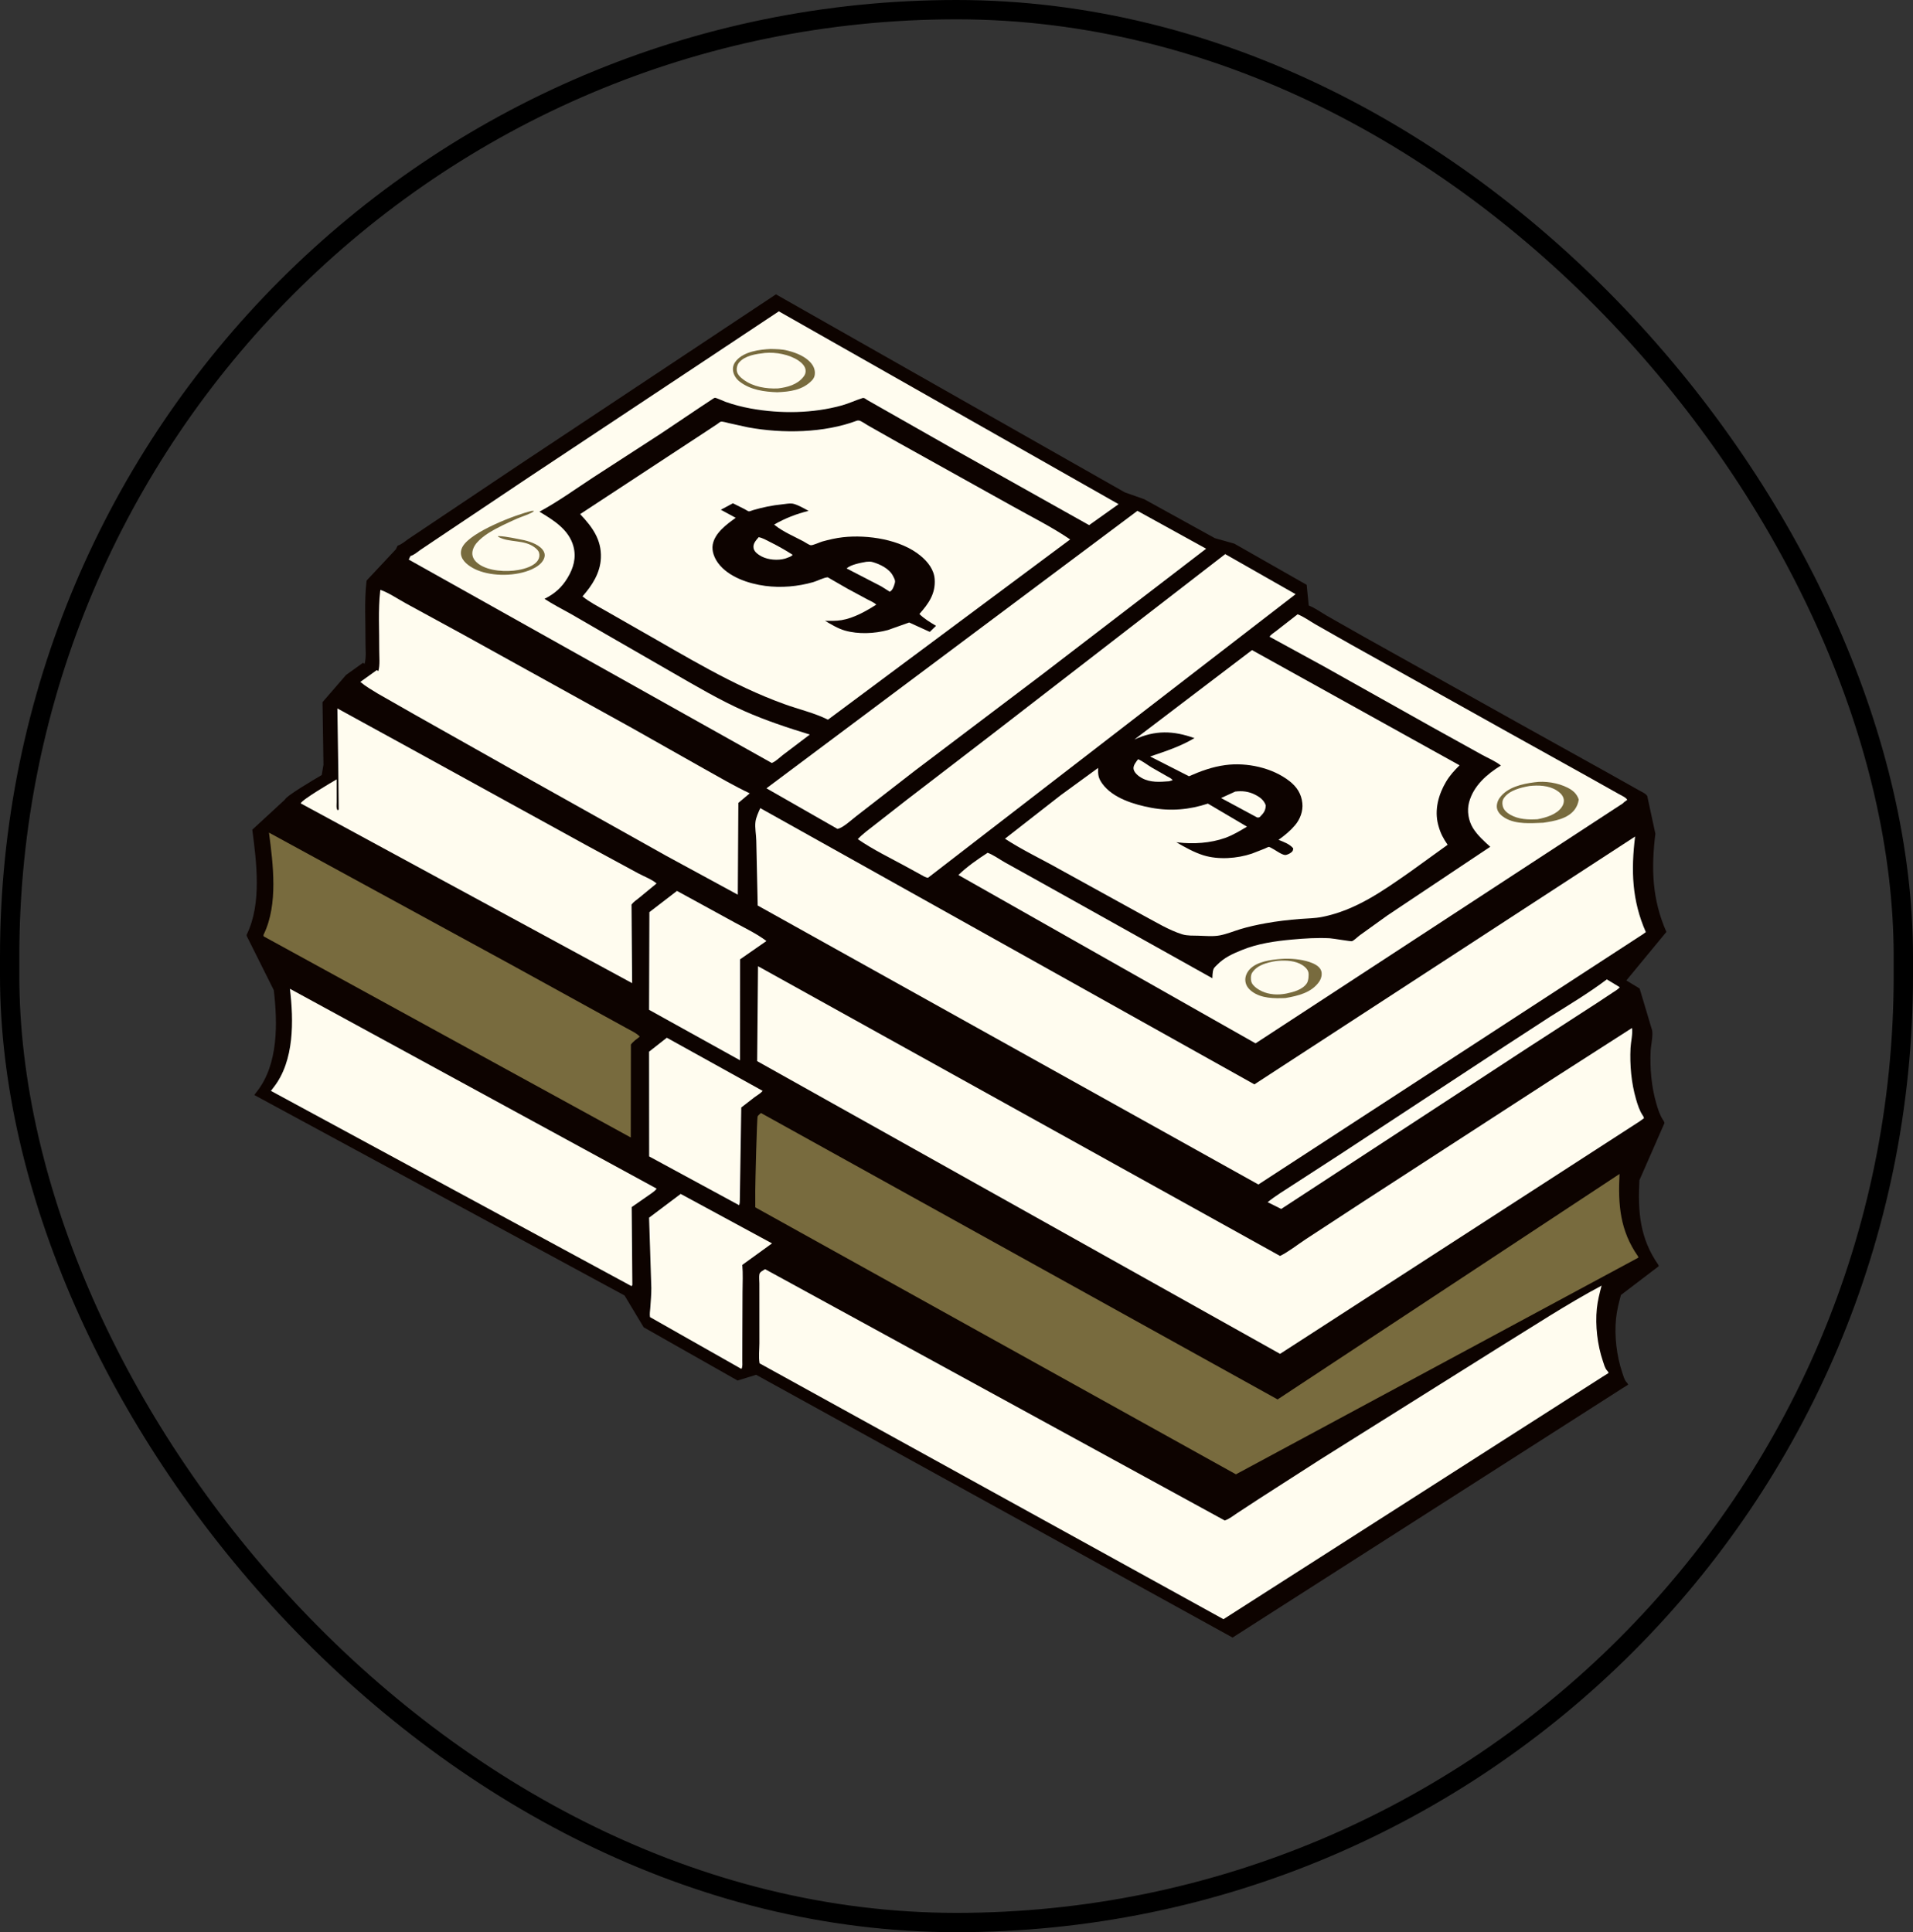
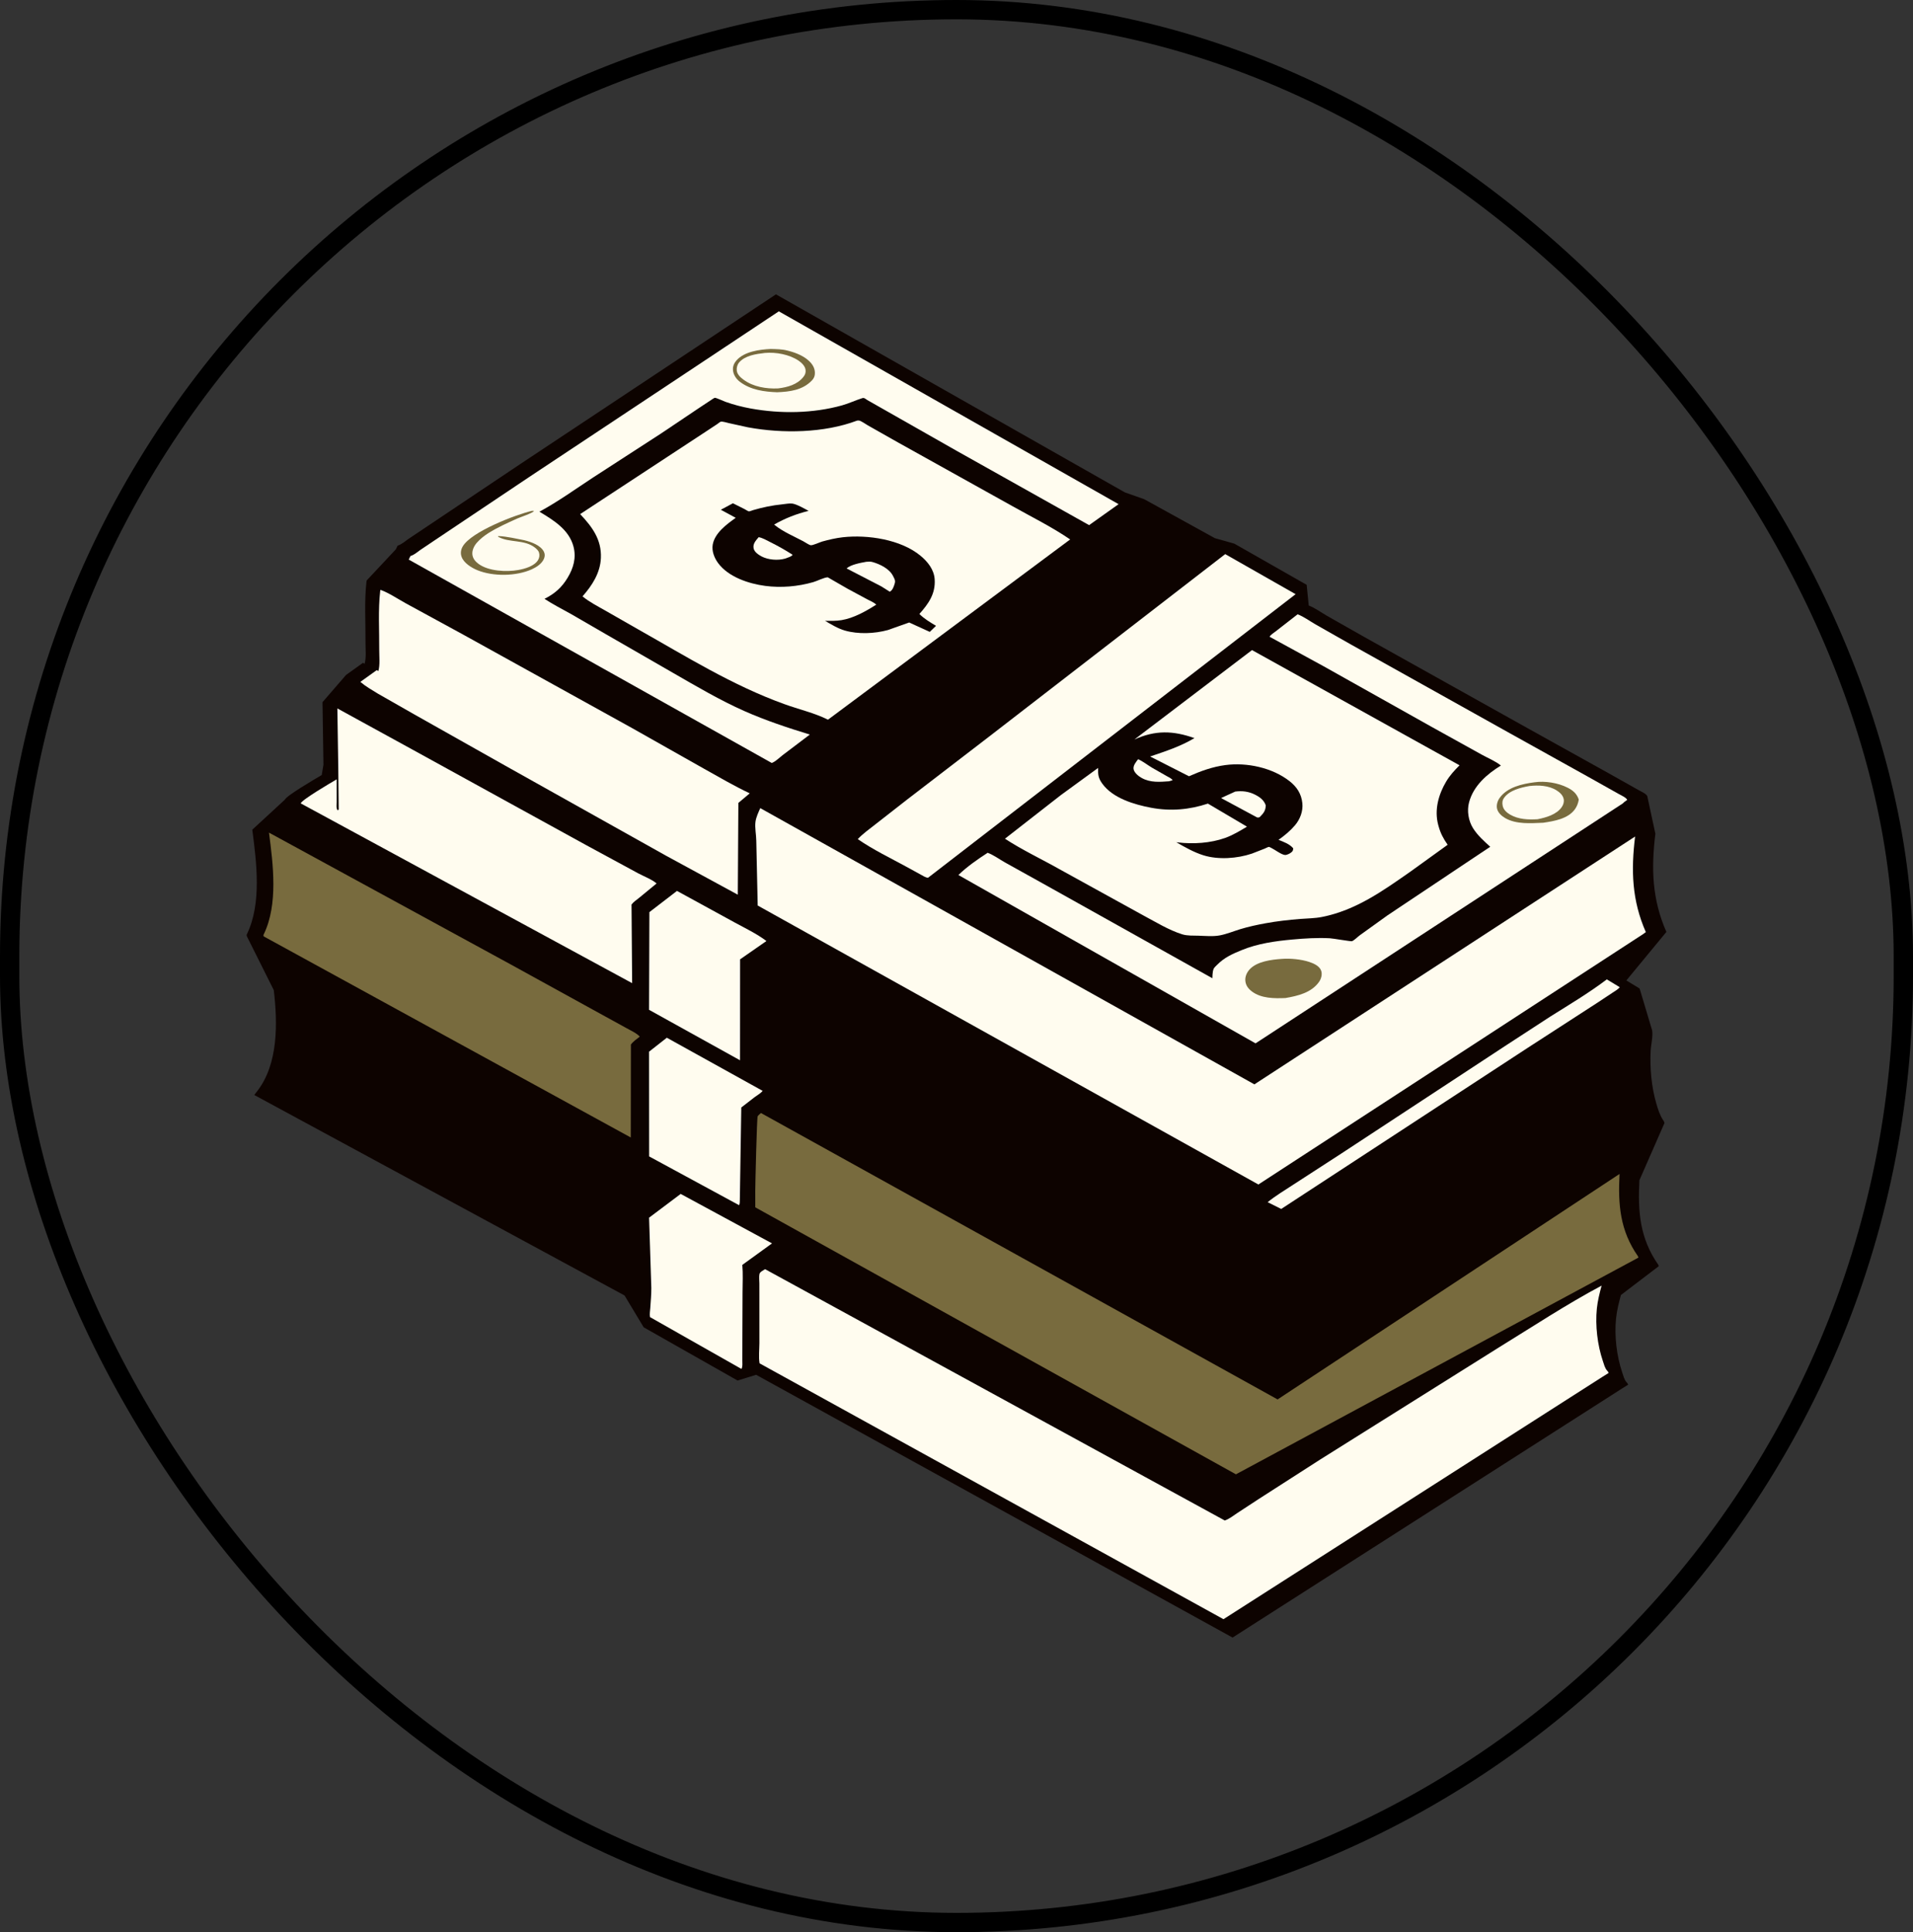
<svg xmlns="http://www.w3.org/2000/svg" width="99" height="100" viewBox="0 0 99 100" fill="none">
  <rect x="0" y="0" width="99" height="100" fill="#333333" stroke="none" />
  <g clip-path="url(#clip0_86_9444)">
    <path d="M84.165 50.743L84.852 51.16L85.5 53.326C85.552 53.627 85.439 54.072 85.423 54.391C85.379 55.289 85.465 56.248 85.716 57.112C85.797 57.394 85.897 57.711 86.059 57.956C86.105 58.025 86.118 58.038 86.139 58.122L84.841 61.084C84.755 62.709 84.862 64.092 85.821 65.462L85.842 65.532L83.885 67.022C83.776 67.422 83.674 67.828 83.632 68.242C83.542 69.143 83.662 70.172 83.95 71.027C84.007 71.195 84.054 71.396 84.17 71.531C84.244 71.617 84.208 71.559 84.258 71.665L83.937 71.865L63.787 84.752L39.131 71.152L38.17 71.449L33.311 68.694L32.321 67.047L13.158 56.671L13.306 56.479C14.411 55.064 14.369 52.931 14.168 51.243L12.776 48.458C12.759 48.36 12.751 48.405 12.788 48.328C13.547 46.737 13.277 44.632 13.056 42.941L14.742 41.386C14.813 41.188 16.302 40.315 16.636 40.12L16.65 40.111L16.739 39.579L16.69 36.34L17.911 34.93L18.787 34.303L18.866 34.358C18.965 34.034 18.913 33.574 18.915 33.232C18.922 32.212 18.85 31.109 18.966 30.098L18.98 30.038L20.486 28.429L20.577 28.24L20.636 28.218C20.801 28.155 20.97 28.009 21.116 27.907L21.896 27.384L26.909 24.027L40.156 15.234L58.214 25.484L59.216 25.837L62.868 27.852L63.88 28.138L67.622 30.268L67.728 31.338C68.047 31.459 68.376 31.7 68.676 31.874L70.577 32.952L79.054 37.687L83.208 39.997L84.784 40.883C84.913 40.958 85.185 41.072 85.248 41.201L85.668 43.151C85.445 44.957 85.498 46.553 86.238 48.231L84.165 50.743Z" fill="#0D0300" />
    <path d="M58.898 39.293C59.142 39.397 59.385 39.593 59.617 39.731L60.384 40.169C60.485 40.227 60.623 40.281 60.685 40.382L60.498 40.435C60.016 40.47 59.542 40.511 59.097 40.271C58.938 40.185 58.7 40.006 58.664 39.804C58.632 39.616 58.798 39.429 58.898 39.293Z" fill="#FFFCEF" />
    <path d="M63.922 40.968C64.283 40.922 64.6 40.957 64.933 41.119C65.185 41.243 65.411 41.402 65.505 41.683C65.493 41.976 65.384 42.092 65.187 42.293C65.07 42.332 65.069 42.311 64.957 42.253L63.191 41.302L63.922 40.968Z" fill="#FFFCEF" />
    <path d="M83.156 50.688L83.825 51.093C83.729 51.211 83.582 51.288 83.458 51.372L82.661 51.9L79.035 54.247L66.305 62.569L65.602 62.218C66.013 61.885 66.482 61.605 66.924 61.315L69.427 59.693L77.959 54.09L80.23 52.612C81.213 51.995 82.229 51.388 83.156 50.688Z" fill="#FFFCEF" />
    <path d="M34.509 53.707L39.471 56.459C39.359 56.587 39.183 56.687 39.045 56.789L38.362 57.318L38.287 62.105C38.287 62.207 38.287 62.278 38.25 62.375L33.594 59.85L33.59 54.429L34.509 53.707Z" fill="#FFFCEF" />
    <path d="M35.035 46.109L38.012 47.738C38.565 48.041 39.16 48.321 39.664 48.702L38.301 49.65L38.298 54.875L33.59 52.263L33.606 47.207L35.035 46.109Z" fill="#FFFCEF" />
    <path d="M35.226 61.791L39.953 64.351L38.415 65.465C38.456 65.927 38.429 66.403 38.427 66.868L38.418 69.32L38.416 70.416C38.415 70.554 38.442 70.727 38.37 70.849L33.639 68.167C33.611 68.018 33.643 67.841 33.653 67.688C33.676 67.344 33.708 67.006 33.707 66.66L33.59 63.021L35.226 61.791Z" fill="#FFFCEF" />
    <path d="M63.406 28.678L67.049 30.752L48.026 45.429C47.892 45.417 47.758 45.324 47.639 45.26L46.918 44.865C46.073 44.402 45.185 43.979 44.391 43.428C44.662 43.139 45.003 42.901 45.312 42.656L46.953 41.374L51.141 38.158L63.406 28.678Z" fill="#FFFCEF" />
-     <path d="M58.863 26.438L62.419 28.399L53.991 34.862L47.374 39.866L44.324 42.232C44.096 42.404 43.596 42.874 43.336 42.897L39.664 40.799L58.863 26.438Z" fill="#FFFCEF" />
    <path d="M17.507 39.818L17.459 36.664L21.331 38.787L30.325 43.734L33.022 45.196C33.306 45.35 33.743 45.513 33.978 45.724L33.068 46.473C32.942 46.575 32.777 46.683 32.682 46.814L32.714 50.883L15.562 41.578C15.633 41.382 17.124 40.51 17.421 40.336L17.422 41.507C17.422 41.637 17.39 41.83 17.471 41.938L17.529 41.896L17.507 39.818Z" fill="#FFFCEF" />
    <path d="M13.646 48.463C13.63 48.368 13.623 48.412 13.659 48.336C14.398 46.788 14.135 44.737 13.92 43.092L26.417 49.907L30.708 52.269L32.404 53.201C32.621 53.324 32.945 53.466 33.109 53.651C32.95 53.776 32.771 53.894 32.65 54.06L32.643 58.87L14.176 48.752L13.646 48.463Z" fill="#786B3E" />
    <path d="M19.689 30.527C20.135 30.688 20.589 31 21.008 31.229L23.972 32.845L32.7 37.676L36.417 39.776C37.203 40.215 37.986 40.675 38.8 41.059L38.211 41.554L38.182 46.305L34.461 44.283L26.154 39.631L21.433 36.97L19.55 35.896C19.244 35.708 18.923 35.525 18.648 35.291L19.501 34.68L19.578 34.734C19.674 34.418 19.624 33.97 19.626 33.637C19.633 32.644 19.563 31.57 19.676 30.586L19.689 30.527Z" fill="#FFFCEF" />
-     <path d="M15.004 51.174L33.978 61.515C33.942 61.602 33.798 61.697 33.722 61.755L32.691 62.472L32.725 66.476C32.722 66.535 32.732 66.504 32.678 66.562L14.02 56.458L14.163 56.272C15.24 54.894 15.199 52.817 15.004 51.174Z" fill="#FFFCEF" />
    <path d="M83.984 41.579L64.976 53.999L49.598 45.286C50.042 44.855 50.595 44.471 51.113 44.135C51.419 44.25 51.723 44.474 52.012 44.637L53.929 45.703L62.742 50.629C62.746 50.509 62.748 50.387 62.769 50.269C62.8 50.099 62.86 50.063 62.98 49.941C63.353 49.561 63.762 49.377 64.248 49.177C65.079 48.835 65.99 48.705 66.879 48.625C67.525 48.566 68.169 48.525 68.818 48.559C68.991 48.568 69.917 48.731 69.966 48.712C70.084 48.667 70.27 48.478 70.379 48.399L71.803 47.375L77.122 43.824C76.795 43.53 76.468 43.238 76.231 42.862C75.992 42.481 75.909 41.961 76.026 41.524C76.253 40.668 76.954 40.062 77.673 39.62C77.393 39.392 76.99 39.229 76.672 39.051L74.079 37.613L68.51 34.489L65.703 32.955C65.751 32.854 65.936 32.741 66.027 32.669L67.153 31.793C67.464 31.91 67.784 32.145 68.076 32.314L69.927 33.364L78.181 37.974L82.226 40.224L83.76 41.086C83.886 41.159 84.151 41.27 84.212 41.396L84.061 41.505L83.984 41.579Z" fill="#FFFCEF" />
    <path d="M66.324 49.628C66.761 49.592 67.336 49.646 67.754 49.784C67.983 49.86 68.289 49.993 68.374 50.244C68.437 50.431 68.373 50.659 68.264 50.814C67.866 51.381 67.16 51.543 66.523 51.653C65.951 51.678 65.27 51.676 64.792 51.316C64.602 51.173 64.471 51.006 64.448 50.762C64.428 50.546 64.523 50.332 64.665 50.175C65.043 49.758 65.795 49.665 66.324 49.628Z" fill="#786B3E" />
-     <path d="M66.02 49.739C66.419 49.694 66.884 49.699 67.255 49.87C67.423 49.947 67.656 50.112 67.707 50.306C67.746 50.451 67.714 50.763 67.631 50.887C67.406 51.227 66.933 51.344 66.565 51.422C66.144 51.503 65.705 51.485 65.307 51.304C65.125 51.221 64.827 51.032 64.762 50.823C64.72 50.689 64.721 50.464 64.8 50.343C65.066 49.937 65.581 49.816 66.02 49.739Z" fill="#FFFCEF" />
    <path d="M79.41 40.487C79.955 40.407 80.629 40.514 81.123 40.765C81.403 40.906 81.601 41.076 81.703 41.38C81.674 41.562 81.615 41.725 81.509 41.875C81.153 42.38 80.427 42.497 79.865 42.581C79.227 42.605 78.473 42.674 77.894 42.339C77.713 42.233 77.517 42.061 77.472 41.843C77.434 41.657 77.5 41.447 77.607 41.297C78.008 40.736 78.778 40.57 79.41 40.487Z" fill="#786B3E" />
    <path d="M79.149 40.68C79.61 40.627 80.15 40.649 80.554 40.905C80.717 41.008 80.888 41.158 80.924 41.36C80.951 41.505 80.904 41.655 80.82 41.774C80.547 42.162 80.01 42.312 79.572 42.399C79.088 42.428 78.583 42.411 78.15 42.16C77.978 42.06 77.808 41.911 77.766 41.705C77.733 41.542 77.746 41.417 77.845 41.282C78.125 40.896 78.709 40.758 79.149 40.68Z" fill="#FFFCEF" />
    <path d="M21.241 28.777L21.299 28.756C21.46 28.694 21.624 28.552 21.766 28.453L22.525 27.943L27.407 24.674L36.245 18.81L40.305 16.113L57.888 26.093L56.363 27.178L49.505 23.331L44.89 20.708C44.801 20.654 44.729 20.573 44.628 20.605C44.271 20.717 43.934 20.88 43.572 20.981C42.07 21.4 40.391 21.42 38.862 21.144C38.411 21.062 37.967 20.948 37.535 20.793C37.449 20.762 37.049 20.576 36.991 20.589C36.946 20.599 36.841 20.677 36.798 20.703L36.184 21.11L34.222 22.427L30.712 24.701C29.788 25.306 28.887 25.958 27.916 26.483C28.64 26.919 29.451 27.408 29.68 28.293C29.829 28.869 29.678 29.397 29.376 29.9C29.073 30.407 28.701 30.731 28.178 30.993C28.618 31.282 29.093 31.523 29.552 31.779L31.357 32.824L34.855 34.839C36.059 35.531 37.255 36.239 38.525 36.802C39.617 37.286 40.769 37.667 41.909 38.017L40.524 39.066C40.347 39.201 40.143 39.411 39.94 39.488L21.152 28.961L21.241 28.777Z" fill="#FFFCEF" />
    <path d="M27.531 26.438L27.636 26.444C27.58 26.552 26.914 26.771 26.767 26.837C26.274 27.058 25.737 27.301 25.28 27.588C25.069 27.72 24.832 27.908 24.67 28.097C24.532 28.258 24.42 28.489 24.447 28.707C24.472 28.91 24.601 29.062 24.758 29.179C25.279 29.567 26.215 29.61 26.827 29.499C27.164 29.438 27.657 29.299 27.845 28.985C27.918 28.863 27.933 28.732 27.894 28.595C27.867 28.501 27.767 28.407 27.693 28.348C27.134 27.903 26.352 28.106 25.777 27.778V27.745C26.02 27.748 26.257 27.793 26.496 27.833L27.134 27.959C27.48 28.046 27.976 28.213 28.147 28.554C28.206 28.672 28.202 28.791 28.153 28.912C28.046 29.176 27.761 29.356 27.515 29.467C26.715 29.826 25.521 29.843 24.712 29.513C24.404 29.387 23.998 29.14 23.885 28.809C23.822 28.626 23.852 28.444 23.947 28.28C24.394 27.512 26.685 26.637 27.531 26.438Z" fill="#786B3E" />
    <path d="M39.881 18.061C40.174 18.069 40.469 18.069 40.755 18.145L40.835 18.166C41.193 18.26 41.588 18.42 41.865 18.679C42.042 18.844 42.169 19.043 42.172 19.296C42.174 19.453 42.128 19.573 42.021 19.686C41.536 20.196 40.874 20.273 40.22 20.301C39.55 20.277 38.848 20.183 38.29 19.759C38.101 19.616 37.951 19.398 37.932 19.151C37.917 18.963 37.989 18.795 38.109 18.658C38.517 18.19 39.307 18.09 39.881 18.061Z" fill="#786B3E" />
    <path d="M39.582 18.267C40.156 18.216 40.847 18.343 41.325 18.664C41.482 18.769 41.662 18.942 41.688 19.137C41.707 19.287 41.669 19.392 41.573 19.512C41.254 19.91 40.752 20.043 40.267 20.102C39.657 20.131 38.989 20.022 38.486 19.656C38.325 19.538 38.148 19.38 38.128 19.172C38.113 19.032 38.158 18.865 38.252 18.757C38.569 18.393 39.127 18.322 39.582 18.267Z" fill="#FFFCEF" />
    <path d="M64.793 33.645L75.534 39.608C75.268 39.872 75.032 40.129 74.839 40.453C74.444 41.117 74.224 41.913 74.426 42.681L74.446 42.754C74.548 43.127 74.698 43.407 74.918 43.721L72.996 45.107C71.563 46.109 70.164 47.112 68.413 47.457C68.047 47.53 67.657 47.53 67.285 47.56C66.683 47.608 66.086 47.675 65.492 47.784C65.053 47.864 64.611 47.959 64.185 48.089C63.844 48.194 63.496 48.337 63.147 48.407C62.793 48.478 62.388 48.438 62.029 48.427C61.758 48.419 61.444 48.437 61.183 48.356C60.477 48.135 59.808 47.716 59.157 47.371L54.821 44.981C53.894 44.457 52.897 43.99 52.008 43.407L54.894 41.155L56.83 39.743C56.82 40.09 56.832 40.263 57.045 40.558C57.591 41.314 58.704 41.642 59.579 41.806C60.58 41.993 61.551 41.908 62.511 41.59L64.532 42.783C64.193 42.992 63.775 43.235 63.403 43.367C62.64 43.638 61.753 43.693 60.953 43.599L60.874 43.589C61.321 43.847 61.784 44.11 62.277 44.265C63.048 44.506 64.027 44.435 64.786 44.179L65.448 43.921C65.497 43.901 65.624 43.831 65.673 43.83C65.692 43.83 65.788 43.884 65.805 43.892C65.985 43.981 66.319 44.237 66.5 44.249C66.591 44.255 66.742 44.181 66.811 44.126C66.912 44.044 66.912 44.028 66.926 43.905C66.732 43.675 66.436 43.576 66.166 43.465C66.474 43.248 66.771 43.002 67.016 42.714C67.281 42.403 67.441 41.98 67.398 41.57C67.348 41.086 67.115 40.726 66.738 40.43C65.843 39.729 64.524 39.448 63.409 39.597C62.746 39.686 62.144 39.904 61.532 40.175L59.521 39.152C60.328 38.879 61.075 38.637 61.814 38.201C60.712 37.81 59.789 37.781 58.705 38.274L64.793 33.645Z" fill="#FFFCEF" />
    <path d="M39.38 57.603L66.117 72.427L83.814 60.757C83.73 62.34 83.835 63.686 84.768 65.02L84.789 65.088L63.961 76.303L39.087 62.485L39.086 61.628C39.088 61.224 39.168 57.866 39.21 57.774C39.231 57.728 39.34 57.644 39.38 57.603Z" fill="#786B3E" />
    <path d="M39.595 65.686L63.381 78.692C63.608 78.622 63.827 78.441 64.028 78.309L65.145 77.578L68.322 75.537L77.588 69.724C79.343 68.645 81.067 67.505 82.885 66.537C82.78 66.927 82.68 67.322 82.639 67.725C82.551 68.602 82.668 69.605 82.949 70.437C83.004 70.6 83.05 70.796 83.162 70.927C83.235 71.012 83.2 70.955 83.248 71.058L82.936 71.253L63.316 83.801L39.309 70.559C39.253 70.244 39.298 69.843 39.3 69.518L39.299 67.4L39.298 66.424C39.298 66.28 39.274 66.087 39.3 65.948C39.324 65.823 39.495 65.752 39.595 65.686Z" fill="#FFFCEF" />
-     <path d="M39.228 50.006L66.245 65.002C66.693 64.781 67.155 64.411 67.581 64.131L70.587 62.166L80.43 55.786L84.457 53.203C84.507 53.495 84.397 53.929 84.382 54.239C84.339 55.114 84.422 56.047 84.667 56.889C84.746 57.163 84.843 57.471 85.001 57.71C85.046 57.778 85.059 57.79 85.079 57.872L84.854 58.035L66.245 70.069L39.184 54.919L39.228 50.006Z" fill="#FFFCEF" />
    <path d="M39.345 41.824L64.916 56.121L84.619 43.294C84.402 45.053 84.454 46.607 85.174 48.241L85.036 48.342L65.123 61.303L39.212 46.865L39.139 43.518C39.136 43.2 39.057 42.846 39.097 42.533C39.129 42.29 39.248 42.047 39.345 41.824Z" fill="#FFFCEF" />
    <path d="M44.357 21.768C44.389 21.767 44.422 21.758 44.455 21.764C44.578 21.788 44.787 21.945 44.907 22.012L46.463 22.893L52.419 26.21C53.401 26.762 54.455 27.282 55.382 27.919L42.849 37.247C42.134 36.89 41.334 36.714 40.584 36.439C37.905 35.473 35.521 33.981 33.05 32.587L31.324 31.6C30.925 31.372 30.502 31.158 30.145 30.865C30.643 30.304 31.066 29.648 31.097 28.874C31.136 27.919 30.64 27.26 30.023 26.608L36.511 22.349L37.124 21.944C37.164 21.917 37.267 21.829 37.303 21.823C37.408 21.807 37.625 21.878 37.73 21.901L38.714 22.117C40.499 22.445 42.645 22.414 44.357 21.768Z" fill="#FFFCEF" />
    <path d="M37.93 26.047L38.532 26.349C38.589 26.378 38.7 26.455 38.757 26.466C38.788 26.472 38.939 26.412 38.975 26.401C39.473 26.255 39.971 26.152 40.487 26.101C40.639 26.086 40.849 26.043 40.999 26.062C41.226 26.092 41.645 26.328 41.845 26.441C41.205 26.598 40.638 26.82 40.063 27.148L40.119 27.194C40.514 27.513 41.117 27.774 41.573 28.015C41.667 28.064 41.867 28.207 41.96 28.218C42.069 28.23 42.425 28.062 42.553 28.026C42.9 27.93 43.264 27.845 43.621 27.805C44.894 27.664 46.621 27.915 47.644 28.768C48.011 29.073 48.337 29.478 48.37 29.979C48.421 30.734 48.047 31.25 47.579 31.777C47.835 32.029 48.136 32.207 48.441 32.389L48.117 32.703L47.052 32.217L45.949 32.608C45.258 32.797 44.414 32.832 43.723 32.634C43.37 32.532 43.015 32.319 42.699 32.13C42.98 32.133 43.267 32.142 43.545 32.096C44.185 31.99 44.805 31.637 45.348 31.293C45.222 31.172 45.031 31.097 44.877 31.016L43.868 30.472L42.984 29.963C42.97 29.955 42.847 29.878 42.834 29.878C42.633 29.889 42.298 30.067 42.086 30.128C41.287 30.357 40.426 30.431 39.603 30.323C38.752 30.212 37.689 29.864 37.157 29.134C36.965 28.87 36.827 28.521 36.884 28.188C36.988 27.585 37.613 27.128 38.075 26.8L37.304 26.382L37.93 26.047Z" fill="#0D0300" />
    <path d="M39.263 27.801C39.462 27.837 39.672 27.96 39.852 28.051C40.252 28.251 40.643 28.469 41.017 28.711C40.979 28.799 40.794 28.848 40.698 28.887L40.626 28.911C40.256 29.018 39.75 28.976 39.411 28.797C39.253 28.713 39.041 28.57 39.002 28.387C38.95 28.14 39.117 27.976 39.263 27.801Z" fill="#FFFCEF" />
    <path d="M44.83 29.076C44.946 29.065 45.048 29.057 45.161 29.09C45.535 29.197 46.025 29.432 46.211 29.802C46.28 29.94 46.351 30.038 46.305 30.191C46.256 30.357 46.198 30.543 46.048 30.625L45.606 30.347L43.812 29.419C44.035 29.217 44.541 29.128 44.83 29.076Z" fill="#FFFCEF" />
  </g>
  <rect x="0.5" y="0.5" width="98" height="99" rx="49" stroke="black" />
  <defs>
    <clipPath id="clip0_86_9444">
      <rect width="99" height="100" rx="49.5" fill="white" />
    </clipPath>
  </defs>
</svg>